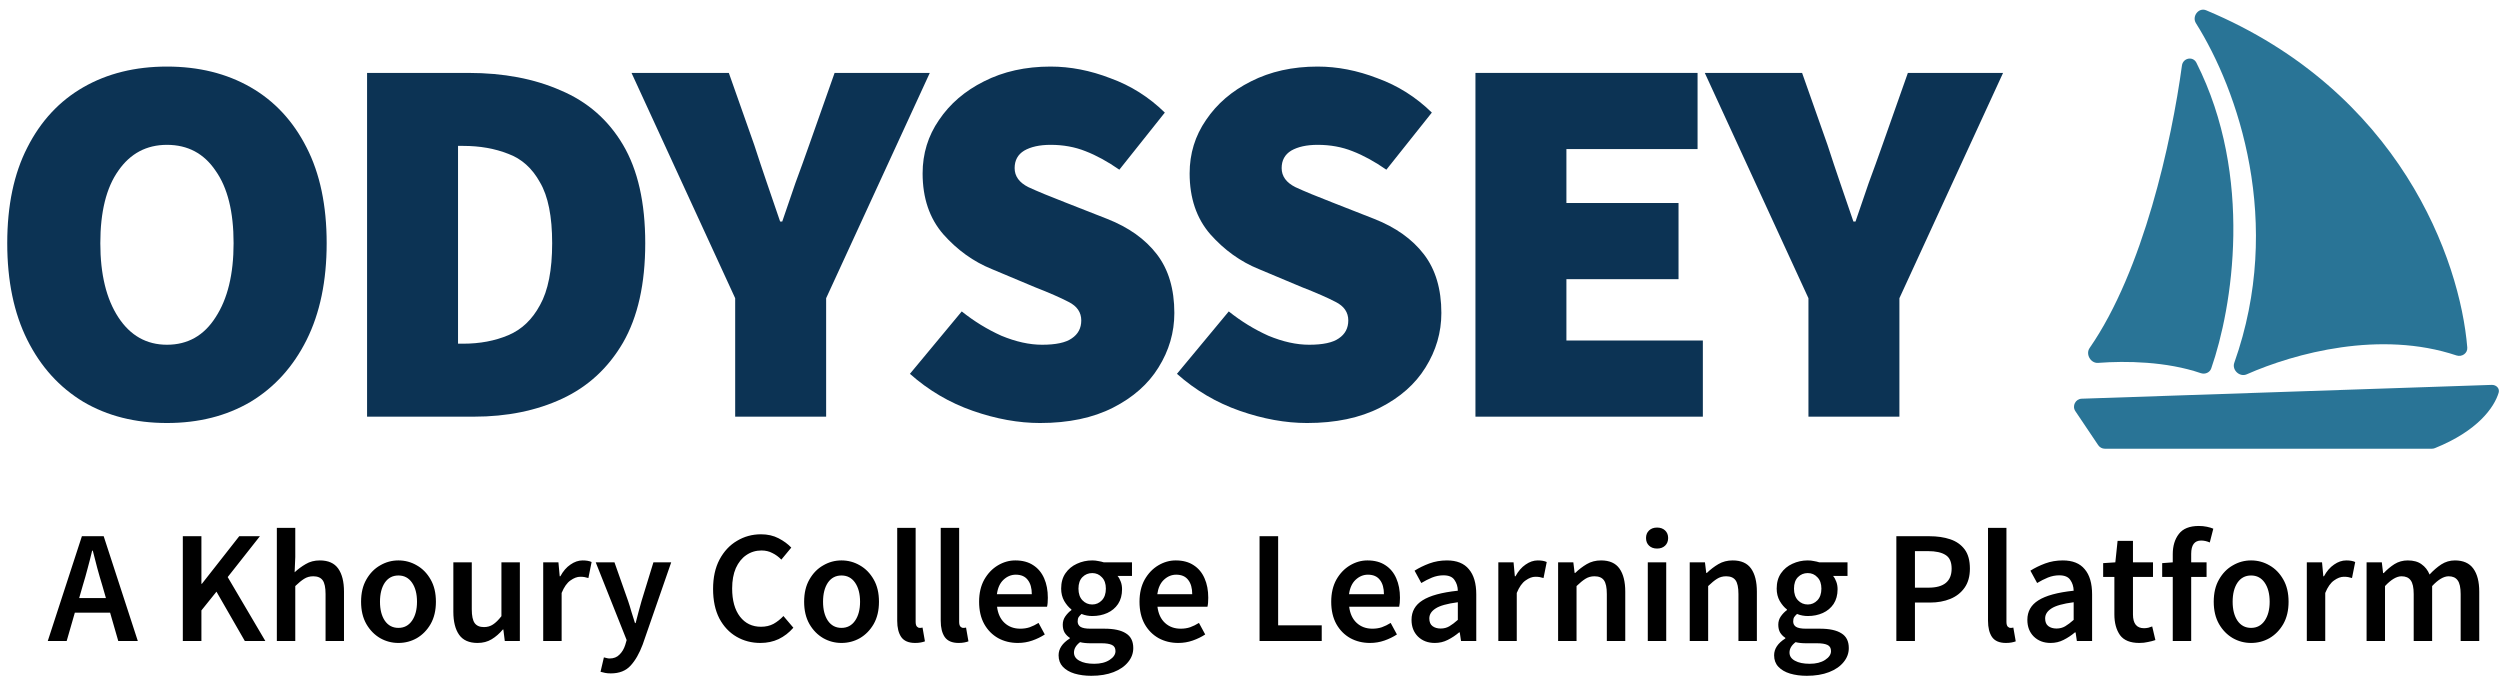
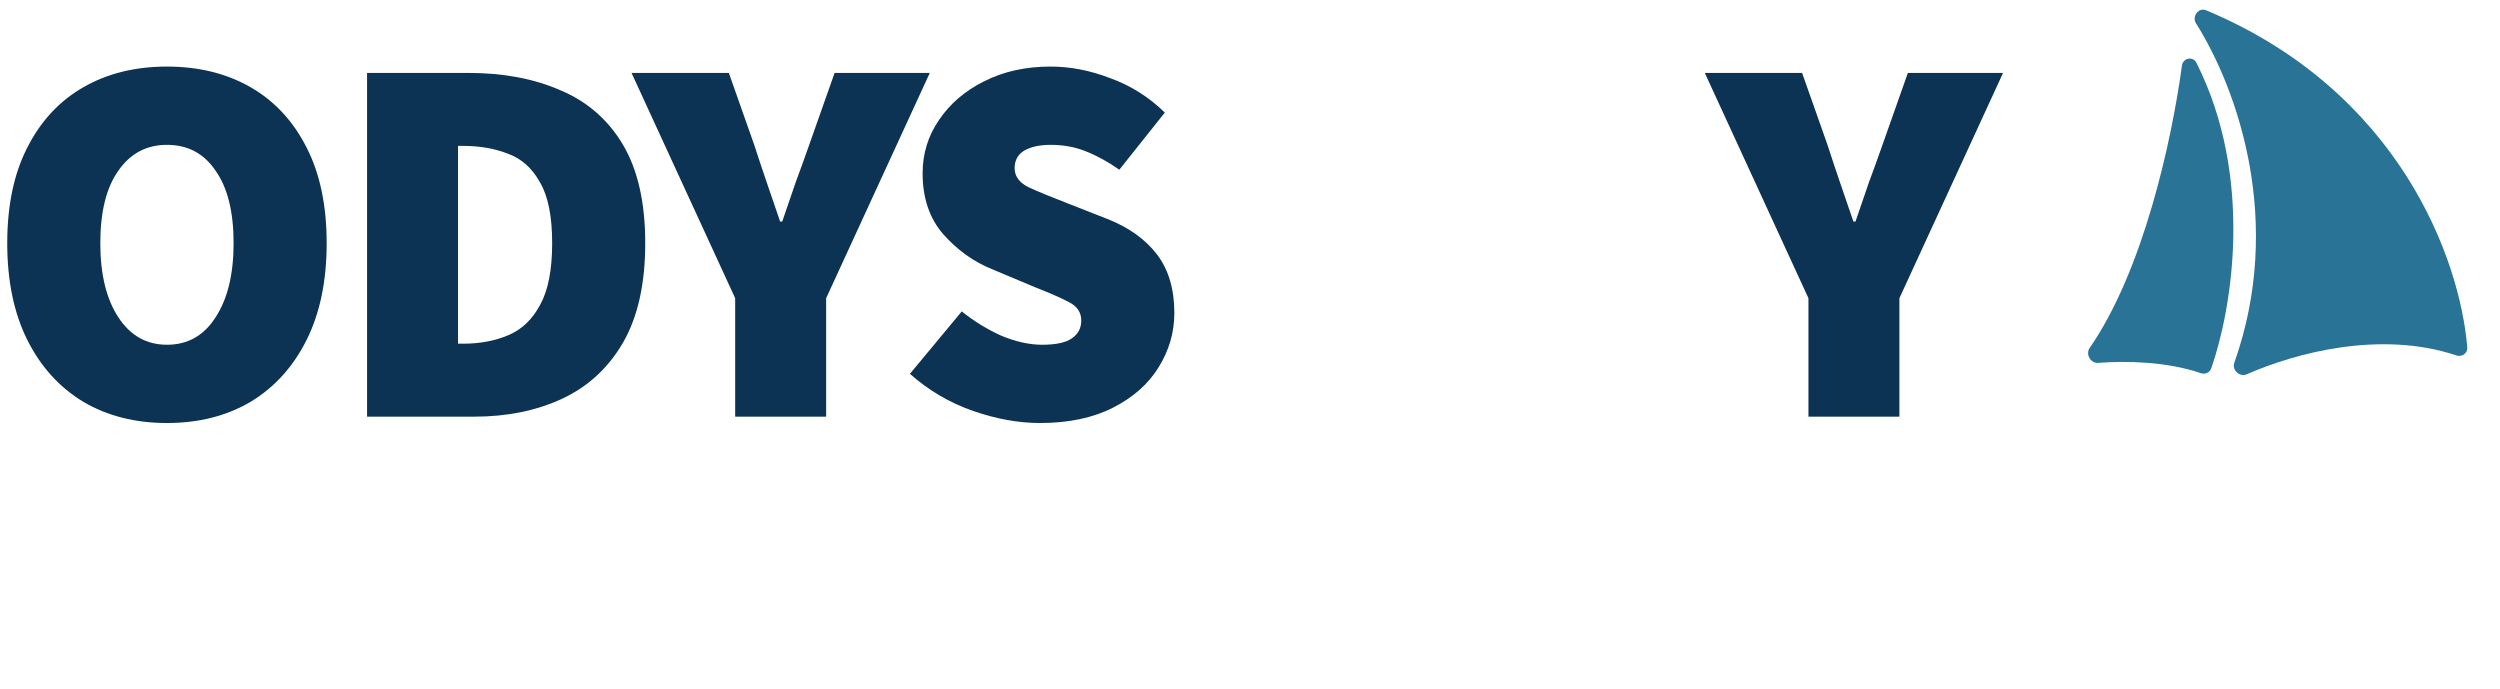
<svg xmlns="http://www.w3.org/2000/svg" width="156" height="43" viewBox="0 0 156 43" fill="none">
  <path d="M10.418 26.396C8.438 26.396 6.7 25.956 5.204 25.076C3.708 24.174 2.542 22.887 1.706 21.215C0.87 19.543 0.452 17.53 0.452 15.176C0.452 12.822 0.87 10.831 1.706 9.203C2.542 7.553 3.708 6.299 5.204 5.441C6.7 4.583 8.438 4.154 10.418 4.154C12.398 4.154 14.136 4.583 15.632 5.441C17.128 6.299 18.294 7.553 19.13 9.203C19.966 10.831 20.384 12.822 20.384 15.176C20.384 17.53 19.966 19.543 19.13 21.215C18.294 22.887 17.128 24.174 15.632 25.076C14.136 25.956 12.398 26.396 10.418 26.396ZM10.418 21.512C11.716 21.512 12.728 20.94 13.454 19.796C14.202 18.652 14.576 17.112 14.576 15.176C14.576 13.218 14.202 11.711 13.454 10.655C12.728 9.577 11.716 9.038 10.418 9.038C9.142 9.038 8.13 9.577 7.382 10.655C6.634 11.711 6.26 13.218 6.26 15.176C6.26 17.112 6.634 18.652 7.382 19.796C8.13 20.94 9.142 21.512 10.418 21.512Z" fill="#0C3354" />
  <path d="M22.905 26V4.55H29.241C31.419 4.55 33.333 4.913 34.983 5.639C36.655 6.343 37.953 7.476 38.877 9.038C39.801 10.6 40.263 12.646 40.263 15.176C40.263 17.706 39.801 19.774 38.877 21.38C37.953 22.964 36.688 24.13 35.082 24.878C33.476 25.626 31.639 26 29.571 26H22.905ZM28.581 21.446H28.911C29.945 21.446 30.88 21.27 31.716 20.918C32.552 20.566 33.212 19.939 33.696 19.037C34.202 18.135 34.455 16.848 34.455 15.176C34.455 13.504 34.202 12.239 33.696 11.381C33.212 10.501 32.552 9.907 31.716 9.599C30.88 9.269 29.945 9.104 28.911 9.104H28.581V21.446Z" fill="#0C3354" />
  <path d="M45.875 26V18.608L39.407 4.55H45.479L47.063 9.038C47.327 9.852 47.591 10.644 47.855 11.414C48.119 12.184 48.394 12.987 48.68 13.823H48.812C49.098 12.987 49.373 12.184 49.637 11.414C49.923 10.644 50.209 9.852 50.495 9.038L52.079 4.55H58.019L51.551 18.608V26H45.875Z" fill="#0C3354" />
  <path d="M64.897 26.396C63.555 26.396 62.158 26.143 60.706 25.637C59.254 25.131 57.945 24.361 56.779 23.327L60.013 19.433C60.783 20.049 61.608 20.555 62.488 20.951C63.39 21.325 64.237 21.512 65.029 21.512C65.887 21.512 66.503 21.38 66.877 21.116C67.273 20.852 67.471 20.478 67.471 19.994C67.471 19.488 67.207 19.103 66.679 18.839C66.173 18.575 65.469 18.267 64.567 17.915L61.894 16.793C60.75 16.331 59.738 15.605 58.858 14.615C58 13.625 57.571 12.36 57.571 10.82C57.571 9.588 57.912 8.477 58.594 7.487C59.276 6.475 60.211 5.672 61.399 5.078C62.609 4.462 63.995 4.154 65.557 4.154C66.789 4.154 68.032 4.396 69.286 4.88C70.562 5.342 71.695 6.057 72.685 7.025L69.847 10.589C69.121 10.083 68.417 9.698 67.735 9.434C67.075 9.17 66.349 9.038 65.557 9.038C64.875 9.038 64.325 9.159 63.907 9.401C63.511 9.643 63.313 10.006 63.313 10.49C63.313 10.996 63.599 11.392 64.171 11.678C64.743 11.942 65.513 12.261 66.481 12.635L69.088 13.658C70.43 14.186 71.464 14.923 72.19 15.869C72.916 16.815 73.279 18.036 73.279 19.532C73.279 20.742 72.949 21.875 72.289 22.931C71.651 23.965 70.705 24.801 69.451 25.439C68.197 26.077 66.679 26.396 64.897 26.396Z" fill="#0C3354" />
-   <path d="M81.559 26.396C80.217 26.396 78.82 26.143 77.368 25.637C75.916 25.131 74.607 24.361 73.441 23.327L76.675 19.433C77.445 20.049 78.27 20.555 79.15 20.951C80.052 21.325 80.899 21.512 81.691 21.512C82.549 21.512 83.165 21.38 83.539 21.116C83.935 20.852 84.133 20.478 84.133 19.994C84.133 19.488 83.869 19.103 83.341 18.839C82.835 18.575 82.131 18.267 81.229 17.915L78.556 16.793C77.412 16.331 76.4 15.605 75.52 14.615C74.662 13.625 74.233 12.36 74.233 10.82C74.233 9.588 74.574 8.477 75.256 7.487C75.938 6.475 76.873 5.672 78.061 5.078C79.271 4.462 80.657 4.154 82.219 4.154C83.451 4.154 84.694 4.396 85.948 4.88C87.224 5.342 88.357 6.057 89.347 7.025L86.509 10.589C85.783 10.083 85.079 9.698 84.397 9.434C83.737 9.17 83.011 9.038 82.219 9.038C81.537 9.038 80.987 9.159 80.569 9.401C80.173 9.643 79.975 10.006 79.975 10.49C79.975 10.996 80.261 11.392 80.833 11.678C81.405 11.942 82.175 12.261 83.143 12.635L85.75 13.658C87.092 14.186 88.126 14.923 88.852 15.869C89.578 16.815 89.941 18.036 89.941 19.532C89.941 20.742 89.611 21.875 88.951 22.931C88.313 23.965 87.367 24.801 86.113 25.439C84.859 26.077 83.341 26.396 81.559 26.396Z" fill="#0C3354" />
-   <path d="M92.068 26V4.55H105.928V9.302H97.744V12.668H104.74V17.42H97.744V21.248H106.258V26H92.068Z" fill="#0C3354" />
  <path d="M112.847 26V18.608L106.379 4.55H112.451L114.035 9.038C114.299 9.852 114.563 10.644 114.827 11.414C115.091 12.184 115.366 12.987 115.652 13.823H115.784C116.07 12.987 116.345 12.184 116.609 11.414C116.895 10.644 117.181 9.852 117.467 9.038L119.051 4.55H124.991L118.523 18.608V26H112.847Z" fill="#0C3354" />
-   <path d="M5.17 36.52L4.94 37.32H6.61L6.38 36.52C6.273 36.173 6.17 35.817 6.07 35.45C5.977 35.083 5.883 34.72 5.79 34.36H5.75C5.663 34.727 5.57 35.093 5.47 35.46C5.377 35.82 5.277 36.173 5.17 36.52ZM2.98 40L5.11 33.46H6.47L8.6 40H7.38L6.87 38.23H4.67L4.16 40H2.98ZM11.408 40V33.46H12.568V36.43H12.598L14.928 33.46H16.218L14.208 36.01L16.558 40H15.278L13.508 36.92L12.568 38.09V40H11.408ZM17.275 40V32.94H18.425V34.76L18.385 35.71C18.592 35.517 18.822 35.347 19.075 35.2C19.328 35.047 19.622 34.97 19.955 34.97C20.482 34.97 20.865 35.14 21.105 35.48C21.345 35.82 21.465 36.3 21.465 36.92V40H20.315V37.07C20.315 36.663 20.255 36.377 20.135 36.21C20.015 36.043 19.818 35.96 19.545 35.96C19.332 35.96 19.142 36.013 18.975 36.12C18.815 36.22 18.632 36.37 18.425 36.57V40H17.275ZM24.861 40.12C24.454 40.12 24.074 40.02 23.721 39.82C23.368 39.613 23.081 39.32 22.861 38.94C22.641 38.553 22.531 38.09 22.531 37.55C22.531 37.003 22.641 36.54 22.861 36.16C23.081 35.773 23.368 35.48 23.721 35.28C24.074 35.073 24.454 34.97 24.861 34.97C25.274 34.97 25.658 35.073 26.011 35.28C26.364 35.48 26.651 35.773 26.871 36.16C27.091 36.54 27.201 37.003 27.201 37.55C27.201 38.09 27.091 38.553 26.871 38.94C26.651 39.32 26.364 39.613 26.011 39.82C25.658 40.02 25.274 40.12 24.861 40.12ZM24.861 39.18C25.221 39.18 25.504 39.03 25.711 38.73C25.918 38.43 26.021 38.037 26.021 37.55C26.021 37.057 25.918 36.66 25.711 36.36C25.504 36.06 25.221 35.91 24.861 35.91C24.501 35.91 24.218 36.06 24.011 36.36C23.811 36.66 23.711 37.057 23.711 37.55C23.711 38.037 23.811 38.43 24.011 38.73C24.218 39.03 24.501 39.18 24.861 39.18ZM29.799 40.12C29.273 40.12 28.889 39.95 28.649 39.61C28.409 39.27 28.289 38.79 28.289 38.17V35.09H29.439V38.02C29.439 38.427 29.499 38.713 29.619 38.88C29.739 39.047 29.933 39.13 30.199 39.13C30.413 39.13 30.599 39.077 30.759 38.97C30.926 38.863 31.103 38.69 31.289 38.45V35.09H32.439V40H31.499L31.409 39.28H31.379C31.166 39.533 30.933 39.737 30.679 39.89C30.426 40.043 30.133 40.12 29.799 40.12ZM33.896 40V35.09H34.846L34.926 35.96H34.966C35.139 35.64 35.349 35.397 35.596 35.23C35.843 35.057 36.096 34.97 36.356 34.97C36.589 34.97 36.776 35.003 36.916 35.07L36.716 36.07C36.629 36.043 36.549 36.023 36.476 36.01C36.403 35.997 36.313 35.99 36.206 35.99C36.013 35.99 35.809 36.067 35.596 36.22C35.383 36.367 35.199 36.627 35.046 37V40H33.896ZM38.113 42.02C37.979 42.02 37.863 42.01 37.763 41.99C37.663 41.97 37.566 41.947 37.473 41.92L37.683 41.02C37.729 41.033 37.783 41.047 37.843 41.06C37.909 41.08 37.973 41.09 38.033 41.09C38.293 41.09 38.499 41.01 38.653 40.85C38.813 40.697 38.933 40.497 39.013 40.25L39.103 39.94L37.173 35.09H38.343L39.193 37.5C39.266 37.713 39.336 37.94 39.403 38.18C39.476 38.413 39.549 38.647 39.623 38.88H39.663C39.723 38.653 39.783 38.423 39.843 38.19C39.909 37.95 39.973 37.72 40.033 37.5L40.773 35.09H41.883L40.103 40.22C39.896 40.773 39.646 41.21 39.353 41.53C39.059 41.857 38.646 42.02 38.113 42.02ZM47.446 40.12C46.899 40.12 46.403 39.99 45.956 39.73C45.509 39.47 45.153 39.09 44.886 38.59C44.626 38.083 44.496 37.47 44.496 36.75C44.496 36.037 44.629 35.427 44.896 34.92C45.169 34.407 45.532 34.017 45.986 33.75C46.439 33.477 46.939 33.34 47.486 33.34C47.899 33.34 48.266 33.423 48.586 33.59C48.906 33.757 49.169 33.95 49.376 34.17L48.756 34.92C48.589 34.747 48.403 34.61 48.196 34.51C47.996 34.403 47.769 34.35 47.516 34.35C47.163 34.35 46.846 34.447 46.566 34.64C46.292 34.827 46.076 35.097 45.916 35.45C45.763 35.803 45.686 36.227 45.686 36.72C45.686 37.467 45.849 38.053 46.176 38.48C46.502 38.9 46.939 39.11 47.486 39.11C47.779 39.11 48.039 39.05 48.266 38.93C48.492 38.803 48.699 38.64 48.886 38.44L49.506 39.17C49.239 39.477 48.932 39.713 48.586 39.88C48.246 40.04 47.866 40.12 47.446 40.12ZM52.508 40.12C52.101 40.12 51.721 40.02 51.368 39.82C51.014 39.613 50.728 39.32 50.508 38.94C50.288 38.553 50.178 38.09 50.178 37.55C50.178 37.003 50.288 36.54 50.508 36.16C50.728 35.773 51.014 35.48 51.368 35.28C51.721 35.073 52.101 34.97 52.508 34.97C52.921 34.97 53.304 35.073 53.658 35.28C54.011 35.48 54.298 35.773 54.518 36.16C54.738 36.54 54.848 37.003 54.848 37.55C54.848 38.09 54.738 38.553 54.518 38.94C54.298 39.32 54.011 39.613 53.658 39.82C53.304 40.02 52.921 40.12 52.508 40.12ZM52.508 39.18C52.868 39.18 53.151 39.03 53.358 38.73C53.564 38.43 53.668 38.037 53.668 37.55C53.668 37.057 53.564 36.66 53.358 36.36C53.151 36.06 52.868 35.91 52.508 35.91C52.148 35.91 51.864 36.06 51.658 36.36C51.458 36.66 51.358 37.057 51.358 37.55C51.358 38.037 51.458 38.43 51.658 38.73C51.864 39.03 52.148 39.18 52.508 39.18ZM57.106 40.12C56.699 40.12 56.409 39.997 56.236 39.75C56.069 39.503 55.986 39.167 55.986 38.74V32.94H57.136V38.8C57.136 38.94 57.163 39.04 57.216 39.1C57.269 39.153 57.326 39.18 57.386 39.18C57.413 39.18 57.436 39.18 57.456 39.18C57.483 39.173 57.519 39.167 57.566 39.16L57.716 40.02C57.649 40.047 57.562 40.07 57.456 40.09C57.356 40.11 57.239 40.12 57.106 40.12ZM59.821 40.12C59.414 40.12 59.124 39.997 58.951 39.75C58.784 39.503 58.701 39.167 58.701 38.74V32.94H59.851V38.8C59.851 38.94 59.877 39.04 59.931 39.1C59.984 39.153 60.041 39.18 60.101 39.18C60.127 39.18 60.151 39.18 60.171 39.18C60.197 39.173 60.234 39.167 60.281 39.16L60.431 40.02C60.364 40.047 60.277 40.07 60.171 40.09C60.071 40.11 59.954 40.12 59.821 40.12ZM63.516 40.12C63.062 40.12 62.652 40.02 62.285 39.82C61.919 39.613 61.629 39.32 61.416 38.94C61.202 38.553 61.096 38.09 61.096 37.55C61.096 37.017 61.202 36.557 61.416 36.17C61.636 35.783 61.919 35.487 62.266 35.28C62.612 35.073 62.975 34.97 63.355 34.97C63.802 34.97 64.175 35.07 64.475 35.27C64.775 35.463 65.002 35.737 65.156 36.09C65.309 36.437 65.385 36.84 65.385 37.3C65.385 37.54 65.369 37.727 65.335 37.86H62.215C62.269 38.293 62.425 38.63 62.685 38.87C62.946 39.11 63.272 39.23 63.666 39.23C63.879 39.23 64.076 39.2 64.255 39.14C64.442 39.073 64.626 38.983 64.805 38.87L65.195 39.59C64.962 39.743 64.702 39.87 64.415 39.97C64.129 40.07 63.829 40.12 63.516 40.12ZM62.206 37.08H64.385C64.385 36.7 64.302 36.403 64.135 36.19C63.969 35.97 63.719 35.86 63.386 35.86C63.099 35.86 62.842 35.967 62.615 36.18C62.395 36.387 62.259 36.687 62.206 37.08ZM68.096 42.17C67.71 42.17 67.36 42.123 67.046 42.03C66.74 41.937 66.496 41.793 66.316 41.6C66.143 41.413 66.056 41.177 66.056 40.89C66.056 40.483 66.29 40.133 66.756 39.84V39.8C66.63 39.72 66.523 39.613 66.436 39.48C66.356 39.347 66.316 39.18 66.316 38.98C66.316 38.787 66.37 38.613 66.476 38.46C66.59 38.3 66.716 38.17 66.856 38.07V38.03C66.69 37.903 66.54 37.727 66.406 37.5C66.28 37.273 66.216 37.017 66.216 36.73C66.216 36.35 66.306 36.03 66.486 35.77C66.666 35.51 66.903 35.313 67.196 35.18C67.496 35.04 67.816 34.97 68.156 34.97C68.29 34.97 68.416 34.983 68.536 35.01C68.663 35.03 68.776 35.057 68.876 35.09H70.636V35.94H69.736C69.816 36.033 69.883 36.153 69.936 36.3C69.99 36.44 70.016 36.597 70.016 36.77C70.016 37.13 69.933 37.437 69.766 37.69C69.6 37.937 69.376 38.123 69.096 38.25C68.816 38.377 68.503 38.44 68.156 38.44C68.05 38.44 67.94 38.43 67.826 38.41C67.713 38.39 67.6 38.357 67.486 38.31C67.413 38.377 67.353 38.443 67.306 38.51C67.266 38.577 67.246 38.667 67.246 38.78C67.246 38.92 67.303 39.03 67.416 39.11C67.536 39.19 67.746 39.23 68.046 39.23H68.916C69.51 39.23 69.956 39.327 70.256 39.52C70.563 39.707 70.716 40.013 70.716 40.44C70.716 40.76 70.61 41.05 70.396 41.31C70.183 41.577 69.88 41.787 69.486 41.94C69.093 42.093 68.63 42.17 68.096 42.17ZM68.156 37.72C68.39 37.72 68.59 37.633 68.756 37.46C68.923 37.287 69.006 37.043 69.006 36.73C69.006 36.423 68.923 36.187 68.756 36.02C68.596 35.847 68.396 35.76 68.156 35.76C67.916 35.76 67.713 35.843 67.546 36.01C67.38 36.177 67.296 36.417 67.296 36.73C67.296 37.043 67.38 37.287 67.546 37.46C67.713 37.633 67.916 37.72 68.156 37.72ZM68.276 41.42C68.67 41.42 68.99 41.34 69.236 41.18C69.483 41.02 69.606 40.837 69.606 40.63C69.606 40.437 69.53 40.307 69.376 40.24C69.23 40.173 69.016 40.14 68.736 40.14H68.066C67.8 40.14 67.576 40.117 67.396 40.07C67.143 40.263 67.016 40.48 67.016 40.72C67.016 40.94 67.13 41.11 67.356 41.23C67.583 41.357 67.89 41.42 68.276 41.42ZM73.525 40.12C73.072 40.12 72.662 40.02 72.295 39.82C71.929 39.613 71.639 39.32 71.425 38.94C71.212 38.553 71.105 38.09 71.105 37.55C71.105 37.017 71.212 36.557 71.425 36.17C71.645 35.783 71.929 35.487 72.275 35.28C72.622 35.073 72.985 34.97 73.365 34.97C73.812 34.97 74.185 35.07 74.485 35.27C74.785 35.463 75.012 35.737 75.165 36.09C75.319 36.437 75.395 36.84 75.395 37.3C75.395 37.54 75.379 37.727 75.345 37.86H72.225C72.279 38.293 72.435 38.63 72.695 38.87C72.955 39.11 73.282 39.23 73.675 39.23C73.889 39.23 74.085 39.2 74.265 39.14C74.452 39.073 74.635 38.983 74.815 38.87L75.205 39.59C74.972 39.743 74.712 39.87 74.425 39.97C74.139 40.07 73.839 40.12 73.525 40.12ZM72.215 37.08H74.395C74.395 36.7 74.312 36.403 74.145 36.19C73.979 35.97 73.729 35.86 73.395 35.86C73.109 35.86 72.852 35.967 72.625 36.18C72.405 36.387 72.269 36.687 72.215 37.08ZM78.596 40V33.46H79.756V39.02H82.476V40H78.596ZM85.488 40.12C85.035 40.12 84.625 40.02 84.258 39.82C83.891 39.613 83.602 39.32 83.388 38.94C83.175 38.553 83.068 38.09 83.068 37.55C83.068 37.017 83.175 36.557 83.388 36.17C83.608 35.783 83.891 35.487 84.238 35.28C84.585 35.073 84.948 34.97 85.328 34.97C85.775 34.97 86.148 35.07 86.448 35.27C86.748 35.463 86.975 35.737 87.128 36.09C87.281 36.437 87.358 36.84 87.358 37.3C87.358 37.54 87.341 37.727 87.308 37.86H84.188C84.242 38.293 84.398 38.63 84.658 38.87C84.918 39.11 85.245 39.23 85.638 39.23C85.852 39.23 86.048 39.2 86.228 39.14C86.415 39.073 86.598 38.983 86.778 38.87L87.168 39.59C86.935 39.743 86.675 39.87 86.388 39.97C86.102 40.07 85.802 40.12 85.488 40.12ZM84.178 37.08H86.358C86.358 36.7 86.275 36.403 86.108 36.19C85.942 35.97 85.692 35.86 85.358 35.86C85.072 35.86 84.815 35.967 84.588 36.18C84.368 36.387 84.231 36.687 84.178 37.08ZM89.529 40.12C89.103 40.12 88.753 39.987 88.479 39.72C88.213 39.453 88.079 39.107 88.079 38.68C88.079 38.153 88.309 37.747 88.769 37.46C89.229 37.167 89.963 36.967 90.969 36.86C90.963 36.6 90.893 36.377 90.759 36.19C90.633 35.997 90.403 35.9 90.069 35.9C89.829 35.9 89.593 35.947 89.359 36.04C89.133 36.133 88.909 36.247 88.689 36.38L88.269 35.61C88.543 35.437 88.849 35.287 89.189 35.16C89.536 35.033 89.903 34.97 90.289 34.97C90.903 34.97 91.359 35.153 91.659 35.52C91.966 35.88 92.119 36.403 92.119 37.09V40H91.169L91.089 39.46H91.049C90.829 39.647 90.593 39.803 90.339 39.93C90.093 40.057 89.823 40.12 89.529 40.12ZM89.899 39.22C90.099 39.22 90.279 39.173 90.439 39.08C90.606 38.98 90.783 38.847 90.969 38.68V37.58C90.303 37.667 89.839 37.797 89.579 37.97C89.319 38.137 89.189 38.343 89.189 38.59C89.189 38.81 89.256 38.97 89.389 39.07C89.523 39.17 89.693 39.22 89.899 39.22ZM93.496 40V35.09H94.446L94.526 35.96H94.566C94.739 35.64 94.949 35.397 95.196 35.23C95.442 35.057 95.696 34.97 95.956 34.97C96.189 34.97 96.376 35.003 96.516 35.07L96.316 36.07C96.229 36.043 96.149 36.023 96.076 36.01C96.002 35.997 95.912 35.99 95.806 35.99C95.612 35.99 95.409 36.067 95.196 36.22C94.982 36.367 94.799 36.627 94.646 37V40H93.496ZM97.226 40V35.09H98.176L98.256 35.75H98.296C98.516 35.537 98.756 35.353 99.016 35.2C99.276 35.047 99.573 34.97 99.906 34.97C100.433 34.97 100.816 35.14 101.056 35.48C101.296 35.82 101.416 36.3 101.416 36.92V40H100.266V37.07C100.266 36.663 100.206 36.377 100.086 36.21C99.966 36.043 99.769 35.96 99.496 35.96C99.283 35.96 99.093 36.013 98.926 36.12C98.766 36.22 98.583 36.37 98.376 36.57V40H97.226ZM102.822 40V35.09H103.972V40H102.822ZM103.402 34.23C103.195 34.23 103.028 34.17 102.902 34.05C102.775 33.93 102.712 33.77 102.712 33.57C102.712 33.377 102.775 33.22 102.902 33.1C103.028 32.98 103.195 32.92 103.402 32.92C103.608 32.92 103.775 32.98 103.902 33.1C104.028 33.22 104.092 33.377 104.092 33.57C104.092 33.77 104.028 33.93 103.902 34.05C103.775 34.17 103.608 34.23 103.402 34.23ZM105.439 40V35.09H106.389L106.469 35.75H106.509C106.729 35.537 106.969 35.353 107.229 35.2C107.489 35.047 107.786 34.97 108.119 34.97C108.646 34.97 109.029 35.14 109.269 35.48C109.509 35.82 109.629 36.3 109.629 36.92V40H108.479V37.07C108.479 36.663 108.419 36.377 108.299 36.21C108.179 36.043 107.982 35.96 107.709 35.96C107.496 35.96 107.306 36.013 107.139 36.12C106.979 36.22 106.796 36.37 106.589 36.57V40H105.439ZM112.745 42.17C112.358 42.17 112.008 42.123 111.695 42.03C111.388 41.937 111.145 41.793 110.965 41.6C110.791 41.413 110.705 41.177 110.705 40.89C110.705 40.483 110.938 40.133 111.405 39.84V39.8C111.278 39.72 111.171 39.613 111.085 39.48C111.005 39.347 110.965 39.18 110.965 38.98C110.965 38.787 111.018 38.613 111.125 38.46C111.238 38.3 111.365 38.17 111.505 38.07V38.03C111.338 37.903 111.188 37.727 111.055 37.5C110.928 37.273 110.865 37.017 110.865 36.73C110.865 36.35 110.955 36.03 111.135 35.77C111.315 35.51 111.551 35.313 111.845 35.18C112.145 35.04 112.465 34.97 112.805 34.97C112.938 34.97 113.065 34.983 113.185 35.01C113.311 35.03 113.425 35.057 113.525 35.09H115.285V35.94H114.385C114.465 36.033 114.531 36.153 114.585 36.3C114.638 36.44 114.665 36.597 114.665 36.77C114.665 37.13 114.581 37.437 114.415 37.69C114.248 37.937 114.025 38.123 113.745 38.25C113.465 38.377 113.151 38.44 112.805 38.44C112.698 38.44 112.588 38.43 112.475 38.41C112.361 38.39 112.248 38.357 112.135 38.31C112.061 38.377 112.001 38.443 111.955 38.51C111.915 38.577 111.895 38.667 111.895 38.78C111.895 38.92 111.951 39.03 112.065 39.11C112.185 39.19 112.395 39.23 112.695 39.23H113.565C114.158 39.23 114.605 39.327 114.905 39.52C115.211 39.707 115.365 40.013 115.365 40.44C115.365 40.76 115.258 41.05 115.045 41.31C114.831 41.577 114.528 41.787 114.135 41.94C113.741 42.093 113.278 42.17 112.745 42.17ZM112.805 37.72C113.038 37.72 113.238 37.633 113.405 37.46C113.571 37.287 113.655 37.043 113.655 36.73C113.655 36.423 113.571 36.187 113.405 36.02C113.245 35.847 113.045 35.76 112.805 35.76C112.565 35.76 112.361 35.843 112.195 36.01C112.028 36.177 111.945 36.417 111.945 36.73C111.945 37.043 112.028 37.287 112.195 37.46C112.361 37.633 112.565 37.72 112.805 37.72ZM112.925 41.42C113.318 41.42 113.638 41.34 113.885 41.18C114.131 41.02 114.255 40.837 114.255 40.63C114.255 40.437 114.178 40.307 114.025 40.24C113.878 40.173 113.665 40.14 113.385 40.14H112.715C112.448 40.14 112.225 40.117 112.045 40.07C111.791 40.263 111.665 40.48 111.665 40.72C111.665 40.94 111.778 41.11 112.005 41.23C112.231 41.357 112.538 41.42 112.925 41.42ZM118.332 40V33.46H120.392C120.879 33.46 121.312 33.523 121.692 33.65C122.072 33.777 122.372 33.987 122.592 34.28C122.812 34.573 122.922 34.973 122.922 35.48C122.922 35.96 122.812 36.357 122.592 36.67C122.372 36.983 122.075 37.217 121.702 37.37C121.329 37.523 120.905 37.6 120.432 37.6H119.492V40H118.332ZM119.492 36.67H120.342C121.302 36.67 121.782 36.273 121.782 35.48C121.782 35.067 121.655 34.783 121.402 34.63C121.155 34.47 120.789 34.39 120.302 34.39H119.492V36.67ZM125.172 40.12C124.766 40.12 124.476 39.997 124.302 39.75C124.136 39.503 124.052 39.167 124.052 38.74V32.94H125.202V38.8C125.202 38.94 125.229 39.04 125.282 39.1C125.336 39.153 125.392 39.18 125.452 39.18C125.479 39.18 125.502 39.18 125.522 39.18C125.549 39.173 125.586 39.167 125.632 39.16L125.782 40.02C125.716 40.047 125.629 40.07 125.522 40.09C125.422 40.11 125.306 40.12 125.172 40.12ZM127.957 40.12C127.53 40.12 127.18 39.987 126.907 39.72C126.64 39.453 126.507 39.107 126.507 38.68C126.507 38.153 126.737 37.747 127.197 37.46C127.657 37.167 128.39 36.967 129.397 36.86C129.39 36.6 129.32 36.377 129.187 36.19C129.06 35.997 128.83 35.9 128.497 35.9C128.257 35.9 128.02 35.947 127.787 36.04C127.56 36.133 127.337 36.247 127.117 36.38L126.697 35.61C126.97 35.437 127.277 35.287 127.617 35.16C127.964 35.033 128.33 34.97 128.717 34.97C129.33 34.97 129.787 35.153 130.087 35.52C130.394 35.88 130.547 36.403 130.547 37.09V40H129.597L129.517 39.46H129.477C129.257 39.647 129.02 39.803 128.767 39.93C128.52 40.057 128.25 40.12 127.957 40.12ZM128.327 39.22C128.527 39.22 128.707 39.173 128.867 39.08C129.034 38.98 129.21 38.847 129.397 38.68V37.58C128.73 37.667 128.267 37.797 128.007 37.97C127.747 38.137 127.617 38.343 127.617 38.59C127.617 38.81 127.684 38.97 127.817 39.07C127.95 39.17 128.12 39.22 128.327 39.22ZM133.497 40.12C132.93 40.12 132.527 39.957 132.287 39.63C132.054 39.297 131.937 38.867 131.937 38.34V36H131.237V35.14L131.997 35.09L132.137 33.75H133.097V35.09H134.347V36H133.097V38.34C133.097 38.913 133.327 39.2 133.787 39.2C133.874 39.2 133.964 39.19 134.057 39.17C134.15 39.143 134.23 39.117 134.297 39.09L134.497 39.94C134.364 39.987 134.21 40.027 134.037 40.06C133.87 40.1 133.69 40.12 133.497 40.12ZM135.58 40V36H134.92V35.14L135.58 35.09V34.58C135.58 34.067 135.707 33.647 135.96 33.32C136.214 32.987 136.63 32.82 137.21 32.82C137.384 32.82 137.55 32.837 137.71 32.87C137.87 32.903 138.004 32.943 138.11 32.99L137.89 33.85C137.71 33.77 137.53 33.73 137.35 33.73C136.937 33.73 136.73 34.007 136.73 34.56V35.09H137.69V36H136.73V40H135.58ZM140.467 40.12C140.06 40.12 139.68 40.02 139.327 39.82C138.973 39.613 138.687 39.32 138.467 38.94C138.247 38.553 138.137 38.09 138.137 37.55C138.137 37.003 138.247 36.54 138.467 36.16C138.687 35.773 138.973 35.48 139.327 35.28C139.68 35.073 140.06 34.97 140.467 34.97C140.88 34.97 141.263 35.073 141.617 35.28C141.97 35.48 142.257 35.773 142.477 36.16C142.697 36.54 142.807 37.003 142.807 37.55C142.807 38.09 142.697 38.553 142.477 38.94C142.257 39.32 141.97 39.613 141.617 39.82C141.263 40.02 140.88 40.12 140.467 40.12ZM140.467 39.18C140.827 39.18 141.11 39.03 141.317 38.73C141.523 38.43 141.627 38.037 141.627 37.55C141.627 37.057 141.523 36.66 141.317 36.36C141.11 36.06 140.827 35.91 140.467 35.91C140.107 35.91 139.823 36.06 139.617 36.36C139.417 36.66 139.317 37.057 139.317 37.55C139.317 38.037 139.417 38.43 139.617 38.73C139.823 39.03 140.107 39.18 140.467 39.18ZM143.945 40V35.09H144.895L144.975 35.96H145.015C145.188 35.64 145.398 35.397 145.645 35.23C145.892 35.057 146.145 34.97 146.405 34.97C146.638 34.97 146.825 35.003 146.965 35.07L146.765 36.07C146.678 36.043 146.598 36.023 146.525 36.01C146.452 35.997 146.362 35.99 146.255 35.99C146.062 35.99 145.858 36.067 145.645 36.22C145.432 36.367 145.248 36.627 145.095 37V40H143.945ZM147.675 40V35.09H148.625L148.705 35.76H148.745C148.952 35.54 149.175 35.353 149.415 35.2C149.662 35.047 149.939 34.97 150.245 34.97C150.605 34.97 150.892 35.05 151.105 35.21C151.325 35.363 151.492 35.577 151.605 35.85C151.839 35.597 152.082 35.387 152.335 35.22C152.595 35.053 152.879 34.97 153.185 34.97C153.705 34.97 154.089 35.14 154.335 35.48C154.582 35.82 154.705 36.3 154.705 36.92V40H153.545V37.07C153.545 36.663 153.482 36.377 153.355 36.21C153.235 36.043 153.049 35.96 152.795 35.96C152.489 35.96 152.145 36.163 151.765 36.57V40H150.615V37.07C150.615 36.663 150.552 36.377 150.425 36.21C150.305 36.043 150.115 35.96 149.855 35.96C149.549 35.96 149.205 36.163 148.825 36.57V40H147.675Z" fill="black" />
  <path d="M130.392 21.716C133.74 16.887 135.512 8.808 136.153 4.09C136.218 3.615 136.839 3.486 137.056 3.915C140.642 11.025 139.303 19.204 137.981 22.988C137.889 23.251 137.595 23.375 137.331 23.285C135.192 22.553 132.657 22.511 130.922 22.644C130.457 22.679 130.127 22.099 130.392 21.716Z" fill="#297496" />
  <path d="M139.419 22.641C142.532 13.876 139.647 5.612 137.027 1.448C136.758 1.02 137.198 0.447 137.664 0.642C149.76 5.702 153.513 16.222 153.958 21.685C153.987 22.044 153.624 22.293 153.282 22.179C148.54 20.594 143.223 22.024 140.194 23.358C139.758 23.55 139.26 23.09 139.419 22.641Z" fill="#297496" />
-   <path d="M155.483 24.017L129.901 24.879C129.509 24.892 129.284 25.331 129.503 25.657L130.928 27.779C131.021 27.917 131.177 28 131.343 28H151.751C151.814 28 151.877 27.988 151.936 27.964C154.61 26.888 155.636 25.426 155.915 24.508C155.997 24.237 155.766 24.008 155.483 24.017Z" fill="#297496" />
</svg>